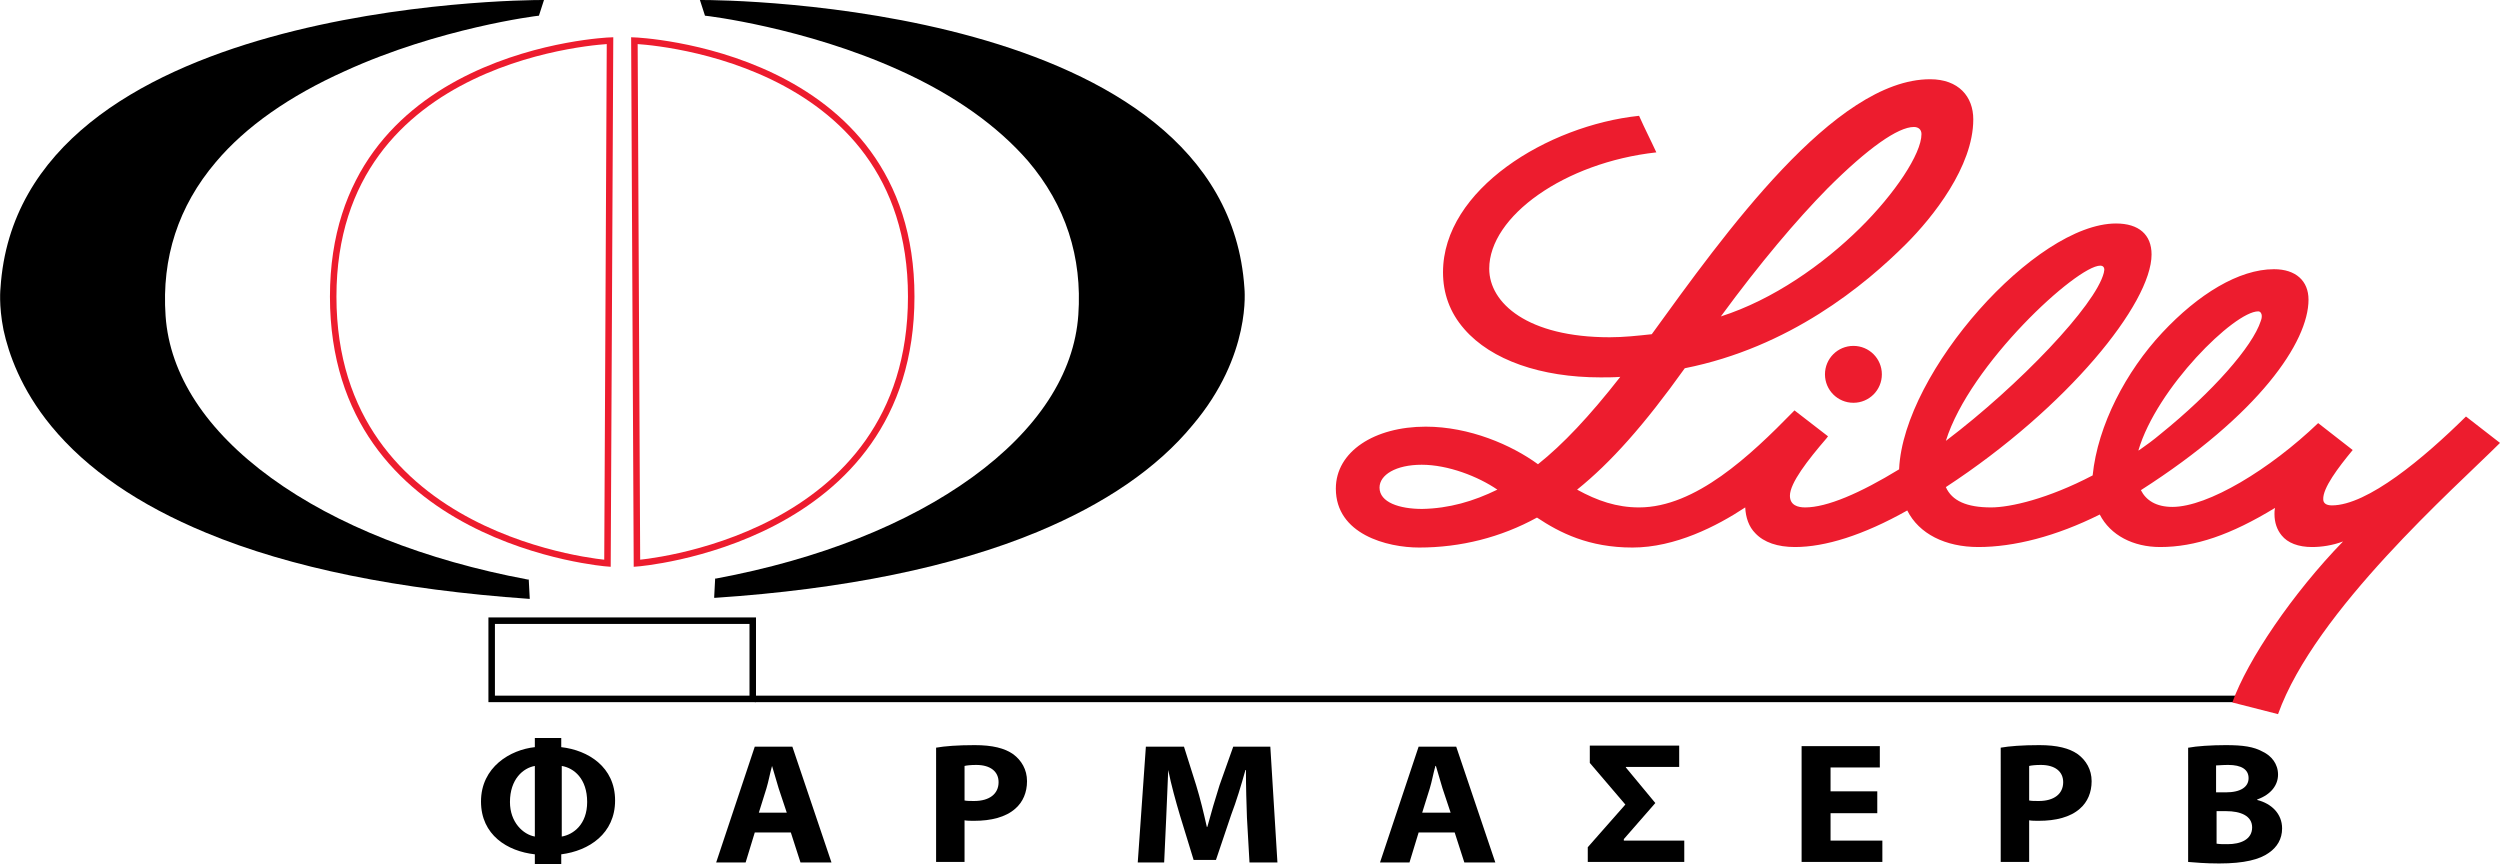
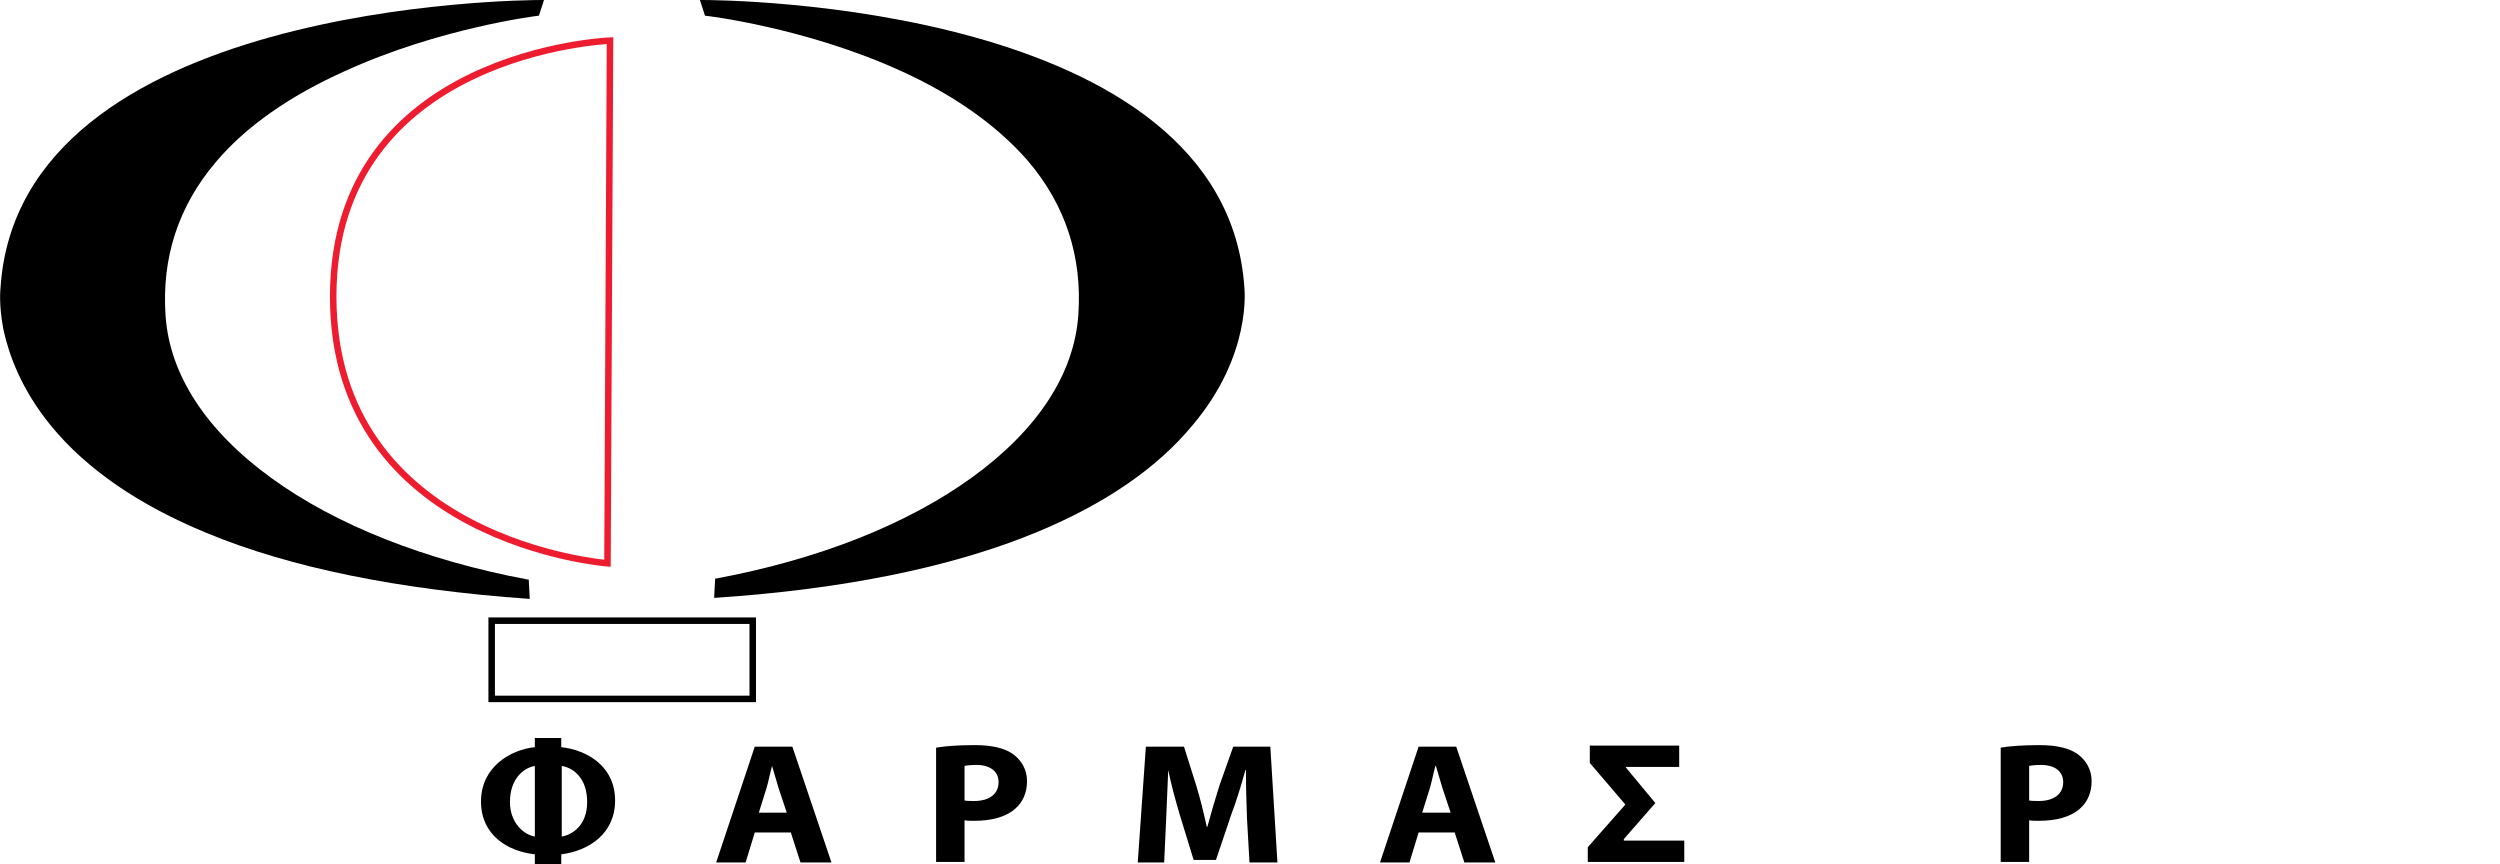
<svg xmlns="http://www.w3.org/2000/svg" version="1.1" id="Layer_1" x="0px" y="0px" viewBox="0 0 492.2 170.1" style="enable-background:new 0 0 492.2 170.1;" xml:space="preserve">
  <style type="text/css">
	.st0{fill:none;stroke:#ED1C2E;stroke-width:1.279;}
	.st1{fill:none;stroke:#000000;stroke-width:1.279;}
	.st2{fill:#ED1C2E;}
</style>
  <g>
    <g>
      <path d="M106.8,0C102.6,0,3.7,0.6,0.1,56.7c0,0-0.4,3.3,0.6,8.3c1,4.6,3.4,11.6,9.4,18.9c7,8.5,17.2,15.5,30.5,21    c16.6,6.9,38,11.2,63.5,13l0.2,0l-0.2-3.8l-0.2,0c-20.2-3.8-37.7-10.7-50.5-20c-12.8-9.3-20-20.3-20.8-31.9    c-0.8-11.4,2.5-21.6,9.9-30.3c5.9-7,14.5-13,25.4-17.9C86.5,5.5,105.8,3.1,106,3.1l0.1,0l1-3.1L106.8,0z" />
      <path d="M245,56.7C241.3,0.6,142.4,0,138.2,0l-0.4,0l1,3.1l0.1,0c0.2,0,19.5,2.3,38.1,10.7c10.9,4.9,19.4,11,25.4,17.9    c7.4,8.7,10.7,18.9,9.9,30.3c-0.8,11.6-8,22.6-20.8,31.9c-12.8,9.3-30.2,16.2-50.5,20l-0.2,0l-0.2,3.8l0.2,0    c25.5-1.7,46.9-6.1,63.5-13c13.2-5.5,23.5-12.5,30.5-21C246.5,69.9,245,56.8,245,56.7z" />
    </g>
    <g>
      <path class="st0" d="M120.1,8c0,0-54.5,2.1-54.5,50.4c0,48.4,54,52.5,54,52.5L120.1,8z" />
-       <path class="st0" d="M124.9,8c0,0,54.5,2.1,54.5,50.4c0,48.4-54,52.5-54,52.5L124.9,8z" />
    </g>
    <rect x="96.8" y="122.2" class="st1" width="51.4" height="15.4" />
  </g>
-   <line class="st1" x1="446.5" y1="137.6" x2="148.6" y2="137.6" />
  <g>
-     <path class="st2" d="M364.9,68.1c3.1,0,5.6,2.5,5.6,5.6c0,3.1-2.5,5.6-5.6,5.6c-3.1,0-5.6-2.5-5.6-5.6   C359.3,70.6,361.8,68.1,364.9,68.1z M492.2,87.2c-8.8,8.8-36.4,33-43.7,53.4l-9-2.3c3-8.4,11.9-21.5,21.8-31.7   c-2.1,0.8-4.3,1.1-6.1,1.1c-2.7,0-4.8-0.8-6-2.3c-0.9-1.1-1.4-2.5-1.4-4.2c0-0.4,0-0.7,0.1-1.2c-8.7,5.3-15.7,7.7-22.6,7.7   c-5.3,0-9.8-2.3-11.9-6.4c-8.6,4.3-16.9,6.4-23.9,6.4c-6.5,0-11.7-2.6-14-7.2c-8.7,4.9-16.2,7.2-22.1,7.2c-3.4,0-6.1-0.9-7.8-2.7   c-1.3-1.3-1.9-3.1-2-5.1c-5.6,3.7-13.8,7.9-22.2,7.9c-8.6,0-14.3-2.9-18.8-5.9c-7.1,3.9-15,5.9-23.2,5.9c-6.3,0-16.4-2.6-16.4-11.6   c0-7.3,7.6-12.2,17.7-12.2c8.6,0,16.9,3.6,22.1,7.4c4.9-3.9,10.1-9.4,16.2-17.2c-1.3,0.1-2.7,0.1-3.9,0.1   c-11.7,0-21.5-3.4-26.8-9.5c-2.9-3.3-4.2-7.1-4.2-11.2c0-16.3,20.6-28.9,38.6-30.8c1.2,2.7,2.3,4.8,3.4,7.2   C308,32,293.2,42.6,293.2,52.9c0,6.8,7.6,13.5,23.7,13.5c2.8,0,5.5-0.3,8.3-0.6c14.2-19.6,36-50.2,54.8-50.2c5.6,0,8.5,3.4,8.5,7.9   c0,9.3-8,19.3-13.2,24.5c-8.2,8.2-23,20.4-43.6,24.5c-8,11.2-14.6,18.6-21.2,23.9c4,2.2,7.8,3.5,12.2,3.5   c11.1,0,21.9-10.2,30.3-18.8l0.3-0.3l6.6,5.1l-0.3,0.4c-3.7,4.3-7.2,8.8-7.2,11.3c0,1.9,1.6,2.3,3,2.3c4.3,0,10.8-2.8,18.5-7.5   v-0.1c0.9-19.1,26.9-48.3,42.7-48.3c4.5,0,7,2.2,7,6.1c0,9.6-16.5,30.1-40.5,45.8v0c1.2,2.7,4.1,4,8.9,4c3.8,0,11.2-1.7,20-6.3   c1-9.9,6.6-20.5,13.7-28.1c7.1-7.6,15.1-12.5,22-12.5c4.3,0,6.8,2.3,6.8,6c0,8.3-9.7,22.6-33,37.5c1,2,3,3.3,6.2,3.3   c7,0,19.2-7.4,28.7-16.5l6.8,5.3c-2.9,3.5-5.9,7.5-5.8,9.7c0,0.7,0.5,1.2,1.7,1.2c7,0,18.1-9.3,26.4-17.5L492.2,87.2z M338.8,62.3   c10.3-3.3,20.1-10.2,27.4-17.4c6.8-6.7,12.1-14.6,12.1-18.5c0-0.9-0.6-1.4-1.5-1.4c-3.1,0-9,4.1-17,12.1   C353.7,43.3,346.5,51.8,338.8,62.3z M294.8,96.4c-3.8-2.6-9.7-4.9-14.9-4.9c-5.1,0-8.3,2-8.3,4.5c0,2.9,3.9,4.2,8.4,4.2   C285.3,100.1,290.1,98.7,294.8,96.4z M383.1,86.8c14.4-10.9,29.5-26.7,31.1-33.1c0-0.2,0.1-0.4,0.1-0.6c0-0.4-0.2-0.8-0.8-0.8   C408.9,52.3,387.8,71.7,383.1,86.8L383.1,86.8z M421.2,88.6c1.3-0.9,2.8-2,4.1-3.1c10.3-8.3,18.2-17.3,19.8-22.3   c0.1-0.2,0.2-0.6,0.2-1c0-0.5-0.3-0.9-0.7-0.9c-4.7,0-20,15.1-23.6,27.4v0L421.2,88.6z M365,73.7" />
-   </g>
+     </g>
  <path d="M110.6,170.1h-5.3v-1.9c-5.4-0.6-10.6-3.8-10.6-10.4c0-6.8,5.8-10.2,10.6-10.7v-1.8h5.2v1.8c5.3,0.6,10.6,3.9,10.6,10.5  c0,6.5-5.1,9.9-10.6,10.6V170.1z M105.3,150.8c-2.3,0.4-4.9,2.6-4.9,7.1c0,4,2.6,6.4,4.9,6.8V150.8z M110.6,164.7  c2.3-0.4,5-2.4,5-6.8c0-4.6-2.6-6.7-5-7.1V164.7z" />
  <path d="M148.6,163.9l-1.8,5.9H141l7.6-22.8h7.4l7.7,22.8h-6.1l-1.9-5.9H148.6z M154.9,160l-1.6-4.8c-0.4-1.4-0.9-3-1.3-4.4H152  c-0.4,1.4-0.7,3.1-1.1,4.4l-1.5,4.8H154.9z" />
  <path d="M184.3,147.2c1.7-0.3,4.2-0.5,7.6-0.5c3.5,0,5.9,0.6,7.6,1.8c1.6,1.2,2.7,3,2.7,5.3c0,2.2-0.8,4.1-2.3,5.4  c-1.9,1.7-4.8,2.4-8.1,2.4c-0.7,0-1.4,0-1.9-0.1v8.2h-5.6V147.2z M189.9,157.6c0.5,0.1,1.1,0.1,1.9,0.1c3,0,4.8-1.4,4.8-3.7  c0-2.1-1.6-3.4-4.4-3.4c-1.1,0-1.9,0.1-2.3,0.2V157.6z" />
  <path d="M245.5,161c-0.1-2.7-0.2-6.1-0.2-9.4h-0.1c-0.8,2.9-1.8,6.2-2.8,8.8l-3,8.9H235l-2.7-8.8c-0.8-2.7-1.7-5.9-2.3-8.9H230  c-0.1,3.1-0.3,6.6-0.4,9.5l-0.4,8.7h-5.2l1.6-22.8h7.5l2.4,7.6c0.8,2.6,1.5,5.5,2.1,8.2h0.1c0.7-2.6,1.6-5.7,2.4-8.2l2.7-7.6h7.3  l1.4,22.8h-5.5L245.5,161z" />
  <path d="M279.3,163.9l-1.8,5.9h-5.8l7.6-22.8h7.4l7.7,22.8h-6.1l-1.9-5.9H279.3z M285.6,160l-1.6-4.8c-0.4-1.4-0.9-3-1.3-4.4h-0.1  c-0.4,1.4-0.7,3.1-1.1,4.4l-1.5,4.8H285.6z" />
  <path d="M319.7,165.5h11.9v4.2h-19v-2.9l7.4-8.4l-7-8.2v-3.4h17.6v4.2h-10.5v0.1l5.8,7l-6.2,7.1V165.5z" />
-   <path d="M369.6,160.1h-9.2v5.4h10.2v4.2h-15.9v-22.8h15.4v4.2h-9.7v4.7h9.2V160.1z" />
  <path d="M393.9,147.2c1.7-0.3,4.2-0.5,7.6-0.5c3.5,0,5.9,0.6,7.6,1.8c1.6,1.2,2.7,3,2.7,5.3c0,2.2-0.8,4.1-2.3,5.4  c-1.9,1.7-4.8,2.4-8.1,2.4c-0.7,0-1.4,0-1.9-0.1v8.2h-5.6V147.2z M399.5,157.6c0.5,0.1,1.1,0.1,1.9,0.1c3,0,4.8-1.4,4.8-3.7  c0-2.1-1.6-3.4-4.4-3.4c-1.1,0-1.9,0.1-2.3,0.2V157.6z" />
-   <path d="M430.9,147.2c1.5-0.3,4.5-0.5,7.3-0.5c3.4,0,5.5,0.3,7.3,1.3c1.7,0.8,3,2.4,3,4.5c0,2-1.3,3.9-4.1,4.9v0.1  c2.8,0.7,4.9,2.7,4.9,5.6c0,2.1-1,3.7-2.6,4.8c-1.8,1.3-4.8,2.1-9.8,2.1c-2.8,0-4.8-0.2-6.1-0.3V147.2z M436.4,156h1.8  c3,0,4.5-1.1,4.5-2.8c0-1.7-1.4-2.6-4-2.6c-1.2,0-1.9,0.1-2.4,0.1V156z M436.4,166.1c0.6,0.1,1.2,0.1,2.2,0.1c2.5,0,4.8-0.9,4.8-3.3  c0-2.3-2.3-3.2-5.1-3.2h-1.9V166.1z" />
</svg>